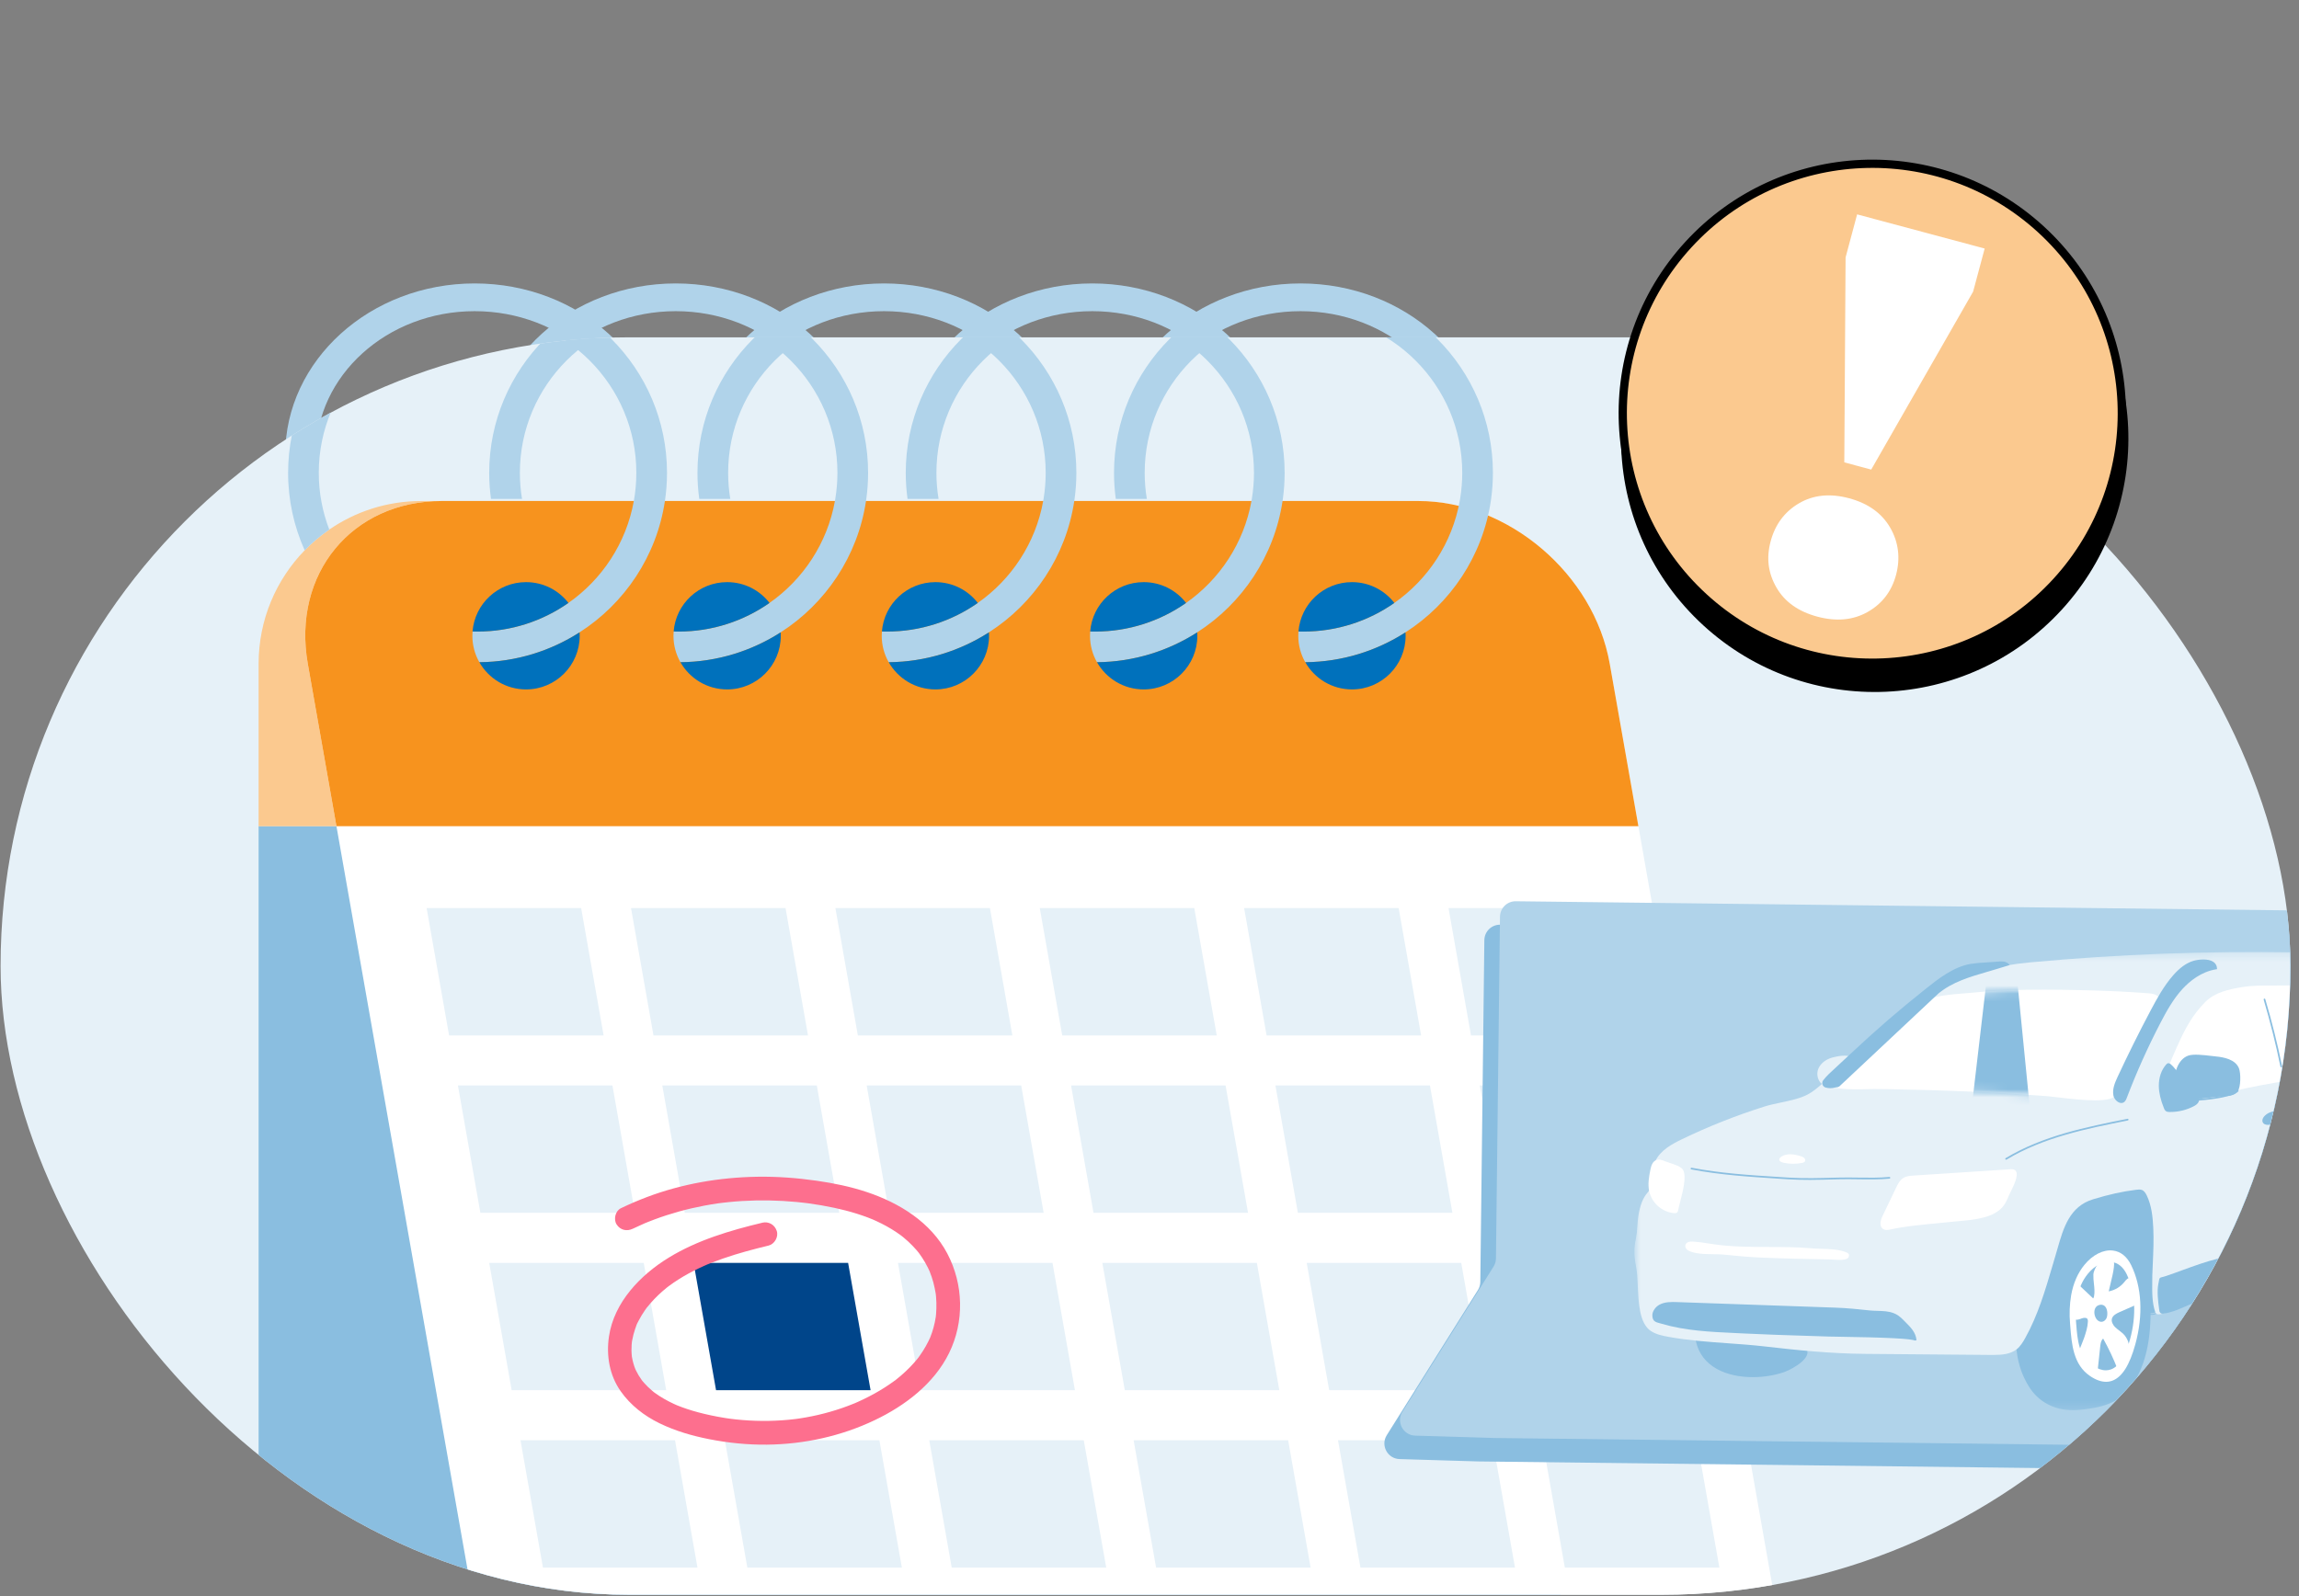
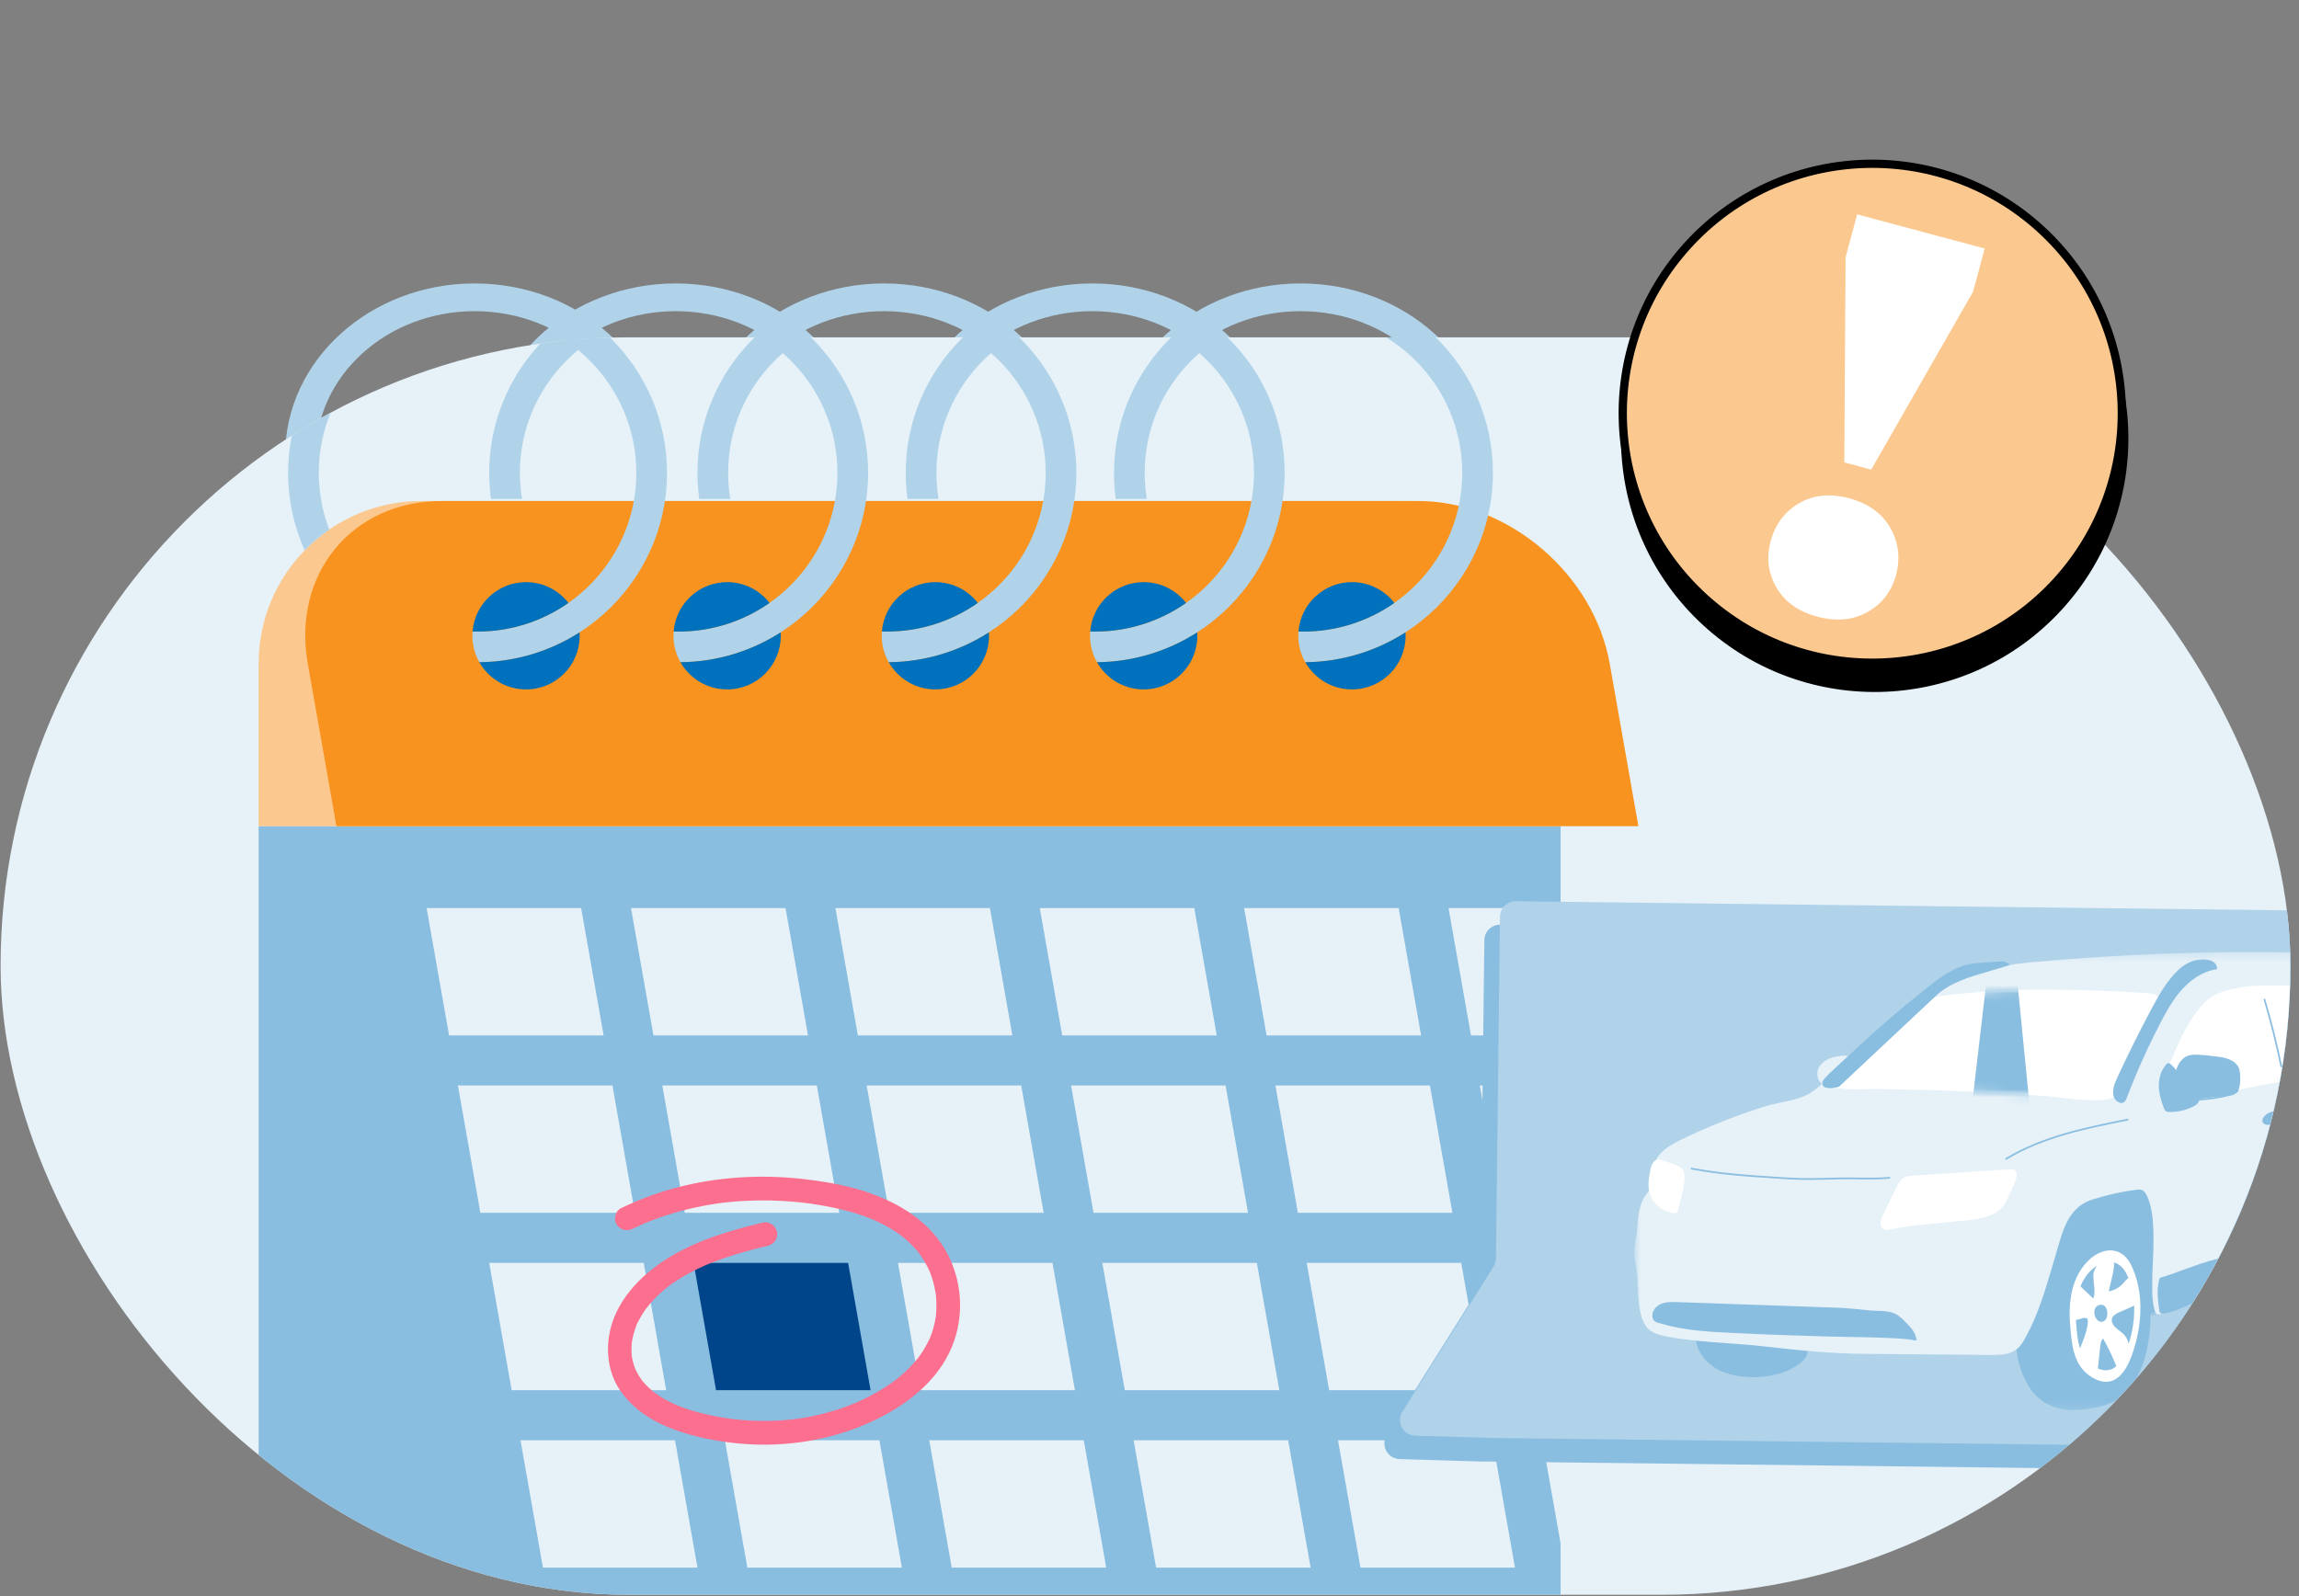
<svg xmlns="http://www.w3.org/2000/svg" width="288" height="200" viewBox="0 0 288 200" fill="none">
  <rect x="0" y="0" width="288" height="200" fill="#808080" stroke="none" />
  <path d="M83.195 56.988C83.195 58.074 83.105 59.139 82.933 60.182C81.9 66.426 77.883 71.798 72.241 75.07C68.609 77.18 64.305 78.418 59.687 78.456C59.129 77.573 58.812 76.548 58.812 75.458C58.812 75.295 58.819 75.131 58.835 74.972C59.043 74.98 59.251 74.982 59.461 74.982C63.693 74.982 67.619 73.779 70.847 71.734C75.067 69.062 78.091 64.943 79.038 60.182C79.244 59.146 79.352 58.078 79.352 56.988C79.352 47.066 70.428 38.992 59.461 38.992C48.494 38.992 39.572 47.066 39.572 56.988C39.572 59.254 40.038 61.422 40.888 63.42C39.776 64.111 38.745 64.898 37.807 65.771C36.473 63.088 35.73 60.115 35.73 56.988C35.73 45.15 46.376 35.516 59.461 35.516C72.546 35.516 83.195 45.15 83.195 56.988Z" fill="#B0D3EA" />
  <path d="M70.846 71.735C67.618 73.78 63.691 74.982 59.46 74.982C59.25 74.982 59.042 74.98 58.834 74.972C59.108 71.839 62.003 69.377 65.534 69.377C67.697 69.377 69.621 70.299 70.846 71.735Z" fill="#B0D3EA" />
  <path d="M72.256 75.458C72.256 78.816 69.248 81.54 65.534 81.54C63.027 81.54 60.839 80.297 59.687 78.456C64.305 78.418 68.608 77.18 72.241 75.07C72.252 75.199 72.256 75.328 72.256 75.458Z" fill="#B0D3EA" />
  <path d="M108.386 56.988C108.386 57.99 108.31 58.976 108.163 59.941C108.149 60.023 108.138 60.103 108.124 60.182C107.091 66.426 103.074 71.798 97.433 75.07C93.8 77.18 89.496 78.418 84.879 78.456C84.32 77.573 84.004 76.548 84.004 75.458C84.004 75.295 84.01 75.131 84.026 74.972C84.234 74.98 84.442 74.982 84.653 74.982C88.884 74.982 92.81 73.779 96.038 71.734C100.258 69.062 103.282 64.943 104.23 60.182C104.245 60.103 104.261 60.023 104.275 59.941C104.451 58.98 104.544 57.994 104.544 56.988C104.544 47.066 95.62 38.992 84.653 38.992C73.685 38.992 64.763 47.066 64.763 56.988C64.763 57.994 64.856 58.98 65.032 59.941H61.145C60.998 58.976 60.921 57.99 60.921 56.988C60.921 45.15 71.567 35.516 84.653 35.516C97.738 35.516 108.386 45.15 108.386 56.988Z" fill="#B0D3EA" />
  <path d="M96.038 71.735C92.81 73.78 88.884 74.982 84.653 74.982C84.442 74.982 84.234 74.98 84.026 74.972C84.3 71.839 87.195 69.377 90.726 69.377C92.889 69.377 94.813 70.299 96.038 71.735Z" fill="#B0D3EA" />
  <path d="M97.449 75.458C97.449 78.816 94.44 81.54 90.727 81.54C88.22 81.54 86.032 80.297 84.879 78.456C89.497 78.418 93.801 77.18 97.433 75.07C97.444 75.199 97.449 75.328 97.449 75.458Z" fill="#B0D3EA" />
  <path d="M134.478 56.988C134.478 57.99 134.401 58.976 134.254 59.941C134.241 60.023 134.23 60.103 134.216 60.182C133.183 66.426 129.166 71.798 123.524 75.07C119.892 77.18 115.588 78.418 110.97 78.456C110.412 77.573 110.096 76.548 110.096 75.458C110.096 75.295 110.102 75.131 110.118 74.972C110.326 74.98 110.534 74.982 110.744 74.982C114.976 74.982 118.902 73.779 122.13 71.734C126.35 69.062 129.374 64.943 130.321 60.182C130.337 60.103 130.353 60.023 130.367 59.941C130.543 58.98 130.636 57.994 130.636 56.988C130.636 47.066 121.712 38.992 110.744 38.992C99.777 38.992 90.855 47.066 90.855 56.988C90.855 57.994 90.948 58.98 91.124 59.941H87.237C87.09 58.976 87.013 57.99 87.013 56.988C87.013 45.15 97.659 35.516 110.744 35.516C123.83 35.516 134.478 45.15 134.478 56.988Z" fill="#B0D3EA" />
  <path d="M122.13 71.735C118.902 73.78 114.976 74.982 110.744 74.982C110.534 74.982 110.326 74.98 110.118 74.972C110.392 71.839 113.287 69.377 116.818 69.377C118.981 69.377 120.905 70.299 122.13 71.735Z" fill="#B0D3EA" />
  <path d="M123.541 75.458C123.541 78.816 120.532 81.54 116.818 81.54C114.312 81.54 112.123 80.297 110.971 78.456C115.589 78.418 119.892 77.18 123.525 75.07C123.536 75.199 123.541 75.328 123.541 75.458Z" fill="#B0D3EA" />
  <path d="M160.57 56.988C160.57 57.99 160.493 58.976 160.346 59.941C160.333 60.023 160.321 60.103 160.308 60.182C159.275 66.426 155.258 71.798 149.616 75.07C145.984 77.18 141.68 78.418 137.062 78.456C136.504 77.573 136.187 76.548 136.187 75.458C136.187 75.295 136.194 75.131 136.21 74.972C136.418 74.98 136.626 74.982 136.836 74.982C141.068 74.982 144.994 73.779 148.222 71.734C152.442 69.062 155.466 64.943 156.413 60.182C156.429 60.103 156.445 60.023 156.458 59.941C156.635 58.98 156.727 57.994 156.727 56.988C156.727 47.066 147.803 38.992 136.836 38.992C125.869 38.992 116.947 47.066 116.947 56.988C116.947 57.994 117.04 58.98 117.216 59.941H113.328C113.181 58.976 113.104 57.99 113.104 56.988C113.104 45.15 123.751 35.516 136.836 35.516C149.921 35.516 160.57 45.15 160.57 56.988Z" fill="#B0D3EA" />
  <path d="M148.222 71.735C144.994 73.78 141.067 74.982 136.836 74.982C136.626 74.982 136.418 74.98 136.21 74.972C136.483 71.839 139.379 69.377 142.91 69.377C145.073 69.377 146.996 70.299 148.222 71.735Z" fill="#B0D3EA" />
-   <path d="M149.632 75.458C149.632 78.816 146.624 81.54 142.91 81.54C140.403 81.54 138.215 80.297 137.062 78.456C141.68 78.418 145.984 77.18 149.617 75.07C149.628 75.199 149.632 75.328 149.632 75.458Z" fill="#B0D3EA" />
+   <path d="M149.632 75.458C149.632 78.816 146.624 81.54 142.91 81.54C140.403 81.54 138.215 80.297 137.062 78.456C141.68 78.418 145.984 77.18 149.617 75.07Z" fill="#B0D3EA" />
  <path d="M186.659 56.988C186.659 57.99 186.582 58.976 186.435 59.941C186.421 60.023 186.41 60.103 186.397 60.182C185.364 66.426 181.347 71.798 175.705 75.07C172.073 77.18 167.769 78.418 163.151 78.456C162.593 77.573 162.276 76.548 162.276 75.458C162.276 75.295 162.283 75.131 162.299 74.972C162.507 74.98 162.715 74.982 162.925 74.982C167.156 74.982 171.083 73.779 174.31 71.734C178.531 69.062 181.555 64.943 182.502 60.182C182.518 60.103 182.534 60.023 182.547 59.941C182.724 58.98 182.816 57.994 182.816 56.988C182.816 47.066 173.892 38.992 162.925 38.992C151.958 38.992 143.036 47.066 143.036 56.988C143.036 57.994 143.129 58.98 143.305 59.941H139.417C139.27 58.976 139.193 57.99 139.193 56.988C139.193 45.15 149.84 35.516 162.925 35.516C176.01 35.516 186.659 45.15 186.659 56.988Z" fill="#B0D3EA" />
  <path d="M174.312 71.735C171.085 73.78 167.158 74.982 162.927 74.982C162.717 74.982 162.509 74.98 162.301 74.972C162.574 71.839 165.47 69.377 169.001 69.377C171.164 69.377 173.087 70.299 174.312 71.735Z" fill="#B0D3EA" />
  <path d="M175.723 75.458C175.723 78.816 172.715 81.54 169.001 81.54C166.494 81.54 164.306 80.297 163.153 78.456C167.771 78.418 172.075 77.18 175.707 75.07C175.719 75.199 175.723 75.328 175.723 75.458Z" fill="#B0D3EA" />
  <g clip-path="url(#clip0_3556_90879)">
    <path d="M212.881 42.267H74.118C33.224 42.267 0.073 77.54 0.073 121.051C0.073 164.562 33.224 199.835 74.118 199.835H212.881C253.775 199.835 286.926 164.562 286.926 121.051C286.926 77.54 253.775 42.267 212.881 42.267Z" fill="#E6F1F8" />
    <path d="M71.207 75.548C67.979 77.809 64.053 79.138 59.821 79.138C59.611 79.138 59.403 79.135 59.195 79.126C59.469 75.663 62.364 72.942 65.895 72.942C68.058 72.942 69.982 73.961 71.207 75.548Z" fill="white" />
    <path d="M72.618 79.663C72.618 83.375 69.609 86.386 65.895 86.386C63.389 86.386 61.201 85.011 60.048 82.977C64.666 82.934 68.969 81.567 72.602 79.234C72.613 79.376 72.618 79.519 72.618 79.663Z" fill="white" />
    <path d="M195.496 103.526H32.397V203.781H195.496V103.526Z" fill="#8ABEE0" />
    <path d="M195.496 83.17V103.527H32.397V83.17C32.397 77.644 34.596 72.63 38.167 68.957C39.105 67.992 40.136 67.121 41.248 66.358C44.53 64.099 48.504 62.779 52.787 62.779H79.399C78.451 68.041 75.427 72.594 71.207 75.548C69.982 73.961 68.058 72.942 65.895 72.942C62.364 72.942 59.469 75.663 59.195 79.126C59.18 79.303 59.173 79.484 59.173 79.664C59.173 80.869 59.489 82.001 60.048 82.978C61.2 85.012 63.388 86.387 65.895 86.387C69.609 86.387 72.618 83.376 72.618 79.664C72.618 79.52 72.613 79.377 72.602 79.235C78.243 75.618 82.26 69.68 83.293 62.779H175.105C186.366 62.779 195.496 71.909 195.496 83.17Z" fill="#FBC98F" />
    <path d="M71.207 75.548C67.979 77.809 64.053 79.138 59.821 79.138C59.611 79.138 59.403 79.135 59.195 79.126C59.469 75.663 62.364 72.942 65.895 72.942C68.058 72.942 69.982 73.961 71.207 75.548Z" fill="#7FC2EF" />
    <path d="M72.618 79.663C72.618 83.375 69.609 86.386 65.895 86.386C63.389 86.386 61.201 85.011 60.048 82.977C64.666 82.934 68.969 81.567 72.602 79.234C72.613 79.376 72.618 79.519 72.618 79.663Z" fill="#7FC2EF" />
-     <path d="M222.923 203.78H59.824L38.558 83.169C36.573 71.908 44.091 62.778 55.352 62.778H177.67C188.931 62.778 199.67 71.908 201.655 83.169L222.923 203.78Z" fill="white" />
    <path d="M205.247 103.526H42.148L38.558 83.169C36.573 71.908 44.091 62.778 55.352 62.778H177.67C188.931 62.778 199.67 71.908 201.655 83.169L205.244 103.526H205.247Z" fill="#F7931E" />
    <path d="M109.059 174.201H89.701L86.887 158.243H106.245L109.059 174.201Z" fill="#00458A" />
    <path d="M75.616 129.744H56.258L53.444 113.786H72.802L75.616 129.744Z" fill="#E6F1F8" />
    <path d="M101.22 129.744H81.862L79.048 113.785H98.406L101.22 129.744Z" fill="#E6F1F8" />
    <path d="M126.821 129.744H107.466L104.651 113.785H124.009L126.821 129.744Z" fill="#E6F1F8" />
    <path d="M152.423 129.744H133.065L130.253 113.785H149.608L152.423 129.744Z" fill="#E6F1F8" />
    <path d="M178.026 129.744H158.669L155.854 113.785H175.212L178.026 129.744Z" fill="#E6F1F8" />
    <path d="M203.631 129.744H184.273L181.459 113.785H200.817L203.631 129.744Z" fill="#E6F1F8" />
    <path d="M79.536 151.972H60.178L57.364 136.014H76.722L79.536 151.972Z" fill="#E6F1F8" />
    <path d="M105.139 151.972H85.781L82.967 136.014H102.325L105.139 151.972Z" fill="#E6F1F8" />
    <path d="M130.74 151.972H111.384L108.57 136.014H127.928L130.74 151.972Z" fill="#E6F1F8" />
    <path d="M156.344 151.972H136.986L134.174 136.014H153.529L156.344 151.972Z" fill="#E6F1F8" />
    <path d="M181.946 151.972H162.589L159.774 136.014H179.132L181.946 151.972Z" fill="#E6F1F8" />
    <path d="M207.55 151.972H188.192L185.378 136.014H204.736L207.55 151.972Z" fill="#E6F1F8" />
    <path d="M83.455 174.201H64.097L61.283 158.243H80.641L83.455 174.201Z" fill="#E6F1F8" />
    <path d="M134.659 174.201H115.303L112.489 158.243H131.847L134.659 174.201Z" fill="#E6F1F8" />
    <path d="M160.263 174.201H140.905L138.091 158.243H157.449L160.263 174.201Z" fill="#E6F1F8" />
    <path d="M185.866 174.201H166.508L163.694 158.243H183.052L185.866 174.201Z" fill="#E6F1F8" />
    <path d="M211.469 174.201H192.111L189.297 158.243H208.655L211.469 174.201Z" fill="#E6F1F8" />
    <path d="M87.374 196.429H68.016L65.202 180.471H84.56L87.374 196.429Z" fill="#E6F1F8" />
    <path d="M112.979 196.429H93.621L90.807 180.471H110.164L112.979 196.429Z" fill="#E6F1F8" />
    <path d="M138.579 196.429H119.223L116.409 180.471H135.765L138.579 196.429Z" fill="#E6F1F8" />
    <path d="M164.183 196.429H144.825L142.011 180.471H161.369L164.183 196.429Z" fill="#E6F1F8" />
    <path d="M189.785 196.429H170.427L167.613 180.471H186.971L189.785 196.429Z" fill="#E6F1F8" />
    <path d="M215.389 196.429H196.031L193.217 180.471H212.575L215.389 196.429Z" fill="#E6F1F8" />
    <path d="M95.489 153.215C91.445 154.185 87.342 155.401 83.772 157.59C80.216 159.77 76.924 163.184 76.288 167.464C75.933 169.858 76.344 172.313 77.749 174.322C78.98 176.079 80.701 177.41 82.621 178.345C84.588 179.3 86.692 179.915 88.833 180.335C91.215 180.803 93.649 181.048 96.078 181.022C100.737 180.971 105.366 179.963 109.576 177.954C113.356 176.153 117.001 173.396 118.885 169.562C120.82 165.627 120.713 160.945 118.669 157.07C116.601 153.15 112.667 150.733 108.576 149.366C106.547 148.689 104.44 148.26 102.325 147.955C99.844 147.6 97.344 147.411 94.835 147.453C90.144 147.532 85.419 148.34 81.024 150.005C79.923 150.423 78.838 150.887 77.779 151.399C77.078 151.739 76.835 152.795 77.246 153.431C77.71 154.15 78.53 154.327 79.278 153.963C79.749 153.736 80.228 153.523 80.707 153.31C80.864 153.239 80.66 153.327 80.642 153.336C80.719 153.304 80.796 153.271 80.876 153.239C80.991 153.191 81.109 153.144 81.228 153.097C81.482 152.996 81.74 152.896 81.994 152.801C83.009 152.422 84.041 152.091 85.085 151.801C86.121 151.514 87.171 151.274 88.227 151.073C88.783 150.97 89.339 150.875 89.898 150.795C90.005 150.78 90.289 150.742 90.022 150.778C90.153 150.76 90.283 150.745 90.413 150.727C90.697 150.692 90.978 150.662 91.262 150.633C93.522 150.402 95.797 150.357 98.063 150.485C98.628 150.517 99.193 150.559 99.755 150.612C100.027 150.638 100.299 150.665 100.568 150.698C100.728 150.715 100.885 150.733 101.044 150.754C101.133 150.766 101.538 150.819 101.26 150.78C102.355 150.931 103.444 151.118 104.523 151.348C105.458 151.55 106.384 151.786 107.295 152.07C107.765 152.218 108.233 152.378 108.694 152.552C108.907 152.632 109.12 152.721 109.33 152.804C109.49 152.866 109.247 152.768 109.239 152.765C109.292 152.78 109.345 152.813 109.395 152.833C109.517 152.887 109.638 152.94 109.759 152.996C110.638 153.398 111.487 153.863 112.291 154.401C112.481 154.528 112.664 154.659 112.848 154.792C112.892 154.824 113.158 155.031 113.013 154.916C112.868 154.801 113.016 154.919 113.04 154.94C113.099 154.987 113.158 155.034 113.214 155.082C113.593 155.395 113.957 155.729 114.297 156.081C114.457 156.244 114.611 156.413 114.761 156.584C114.835 156.67 114.912 156.759 114.983 156.848C115.019 156.892 115.054 156.939 115.093 156.981C115.229 157.141 114.954 156.788 115.081 156.963C115.374 157.365 115.652 157.774 115.897 158.205C116.025 158.424 116.143 158.649 116.255 158.877C116.306 158.98 116.356 159.087 116.403 159.193C116.421 159.235 116.471 159.309 116.474 159.353C116.468 159.259 116.388 159.143 116.459 159.318C116.637 159.761 116.791 160.214 116.918 160.676C117.045 161.137 117.137 161.631 117.223 162.113C117.252 162.285 117.205 162.004 117.208 161.995C117.196 162.03 117.223 162.122 117.229 162.161C117.24 162.273 117.252 162.382 117.261 162.495C117.282 162.734 117.297 162.974 117.303 163.217C117.317 163.693 117.302 164.169 117.264 164.645C117.255 164.755 117.243 164.861 117.232 164.971C117.202 165.264 117.273 164.713 117.229 165.006C117.193 165.237 117.152 165.465 117.104 165.693C117.013 166.124 116.897 166.55 116.758 166.968C116.69 167.172 116.613 167.373 116.533 167.577C116.427 167.849 116.548 167.571 116.551 167.538C116.551 167.583 116.501 167.654 116.48 167.695C116.424 167.817 116.368 167.938 116.309 168.056C116.101 168.479 115.868 168.89 115.613 169.29C115.492 169.479 115.365 169.668 115.235 169.852C115.17 169.943 115.102 170.032 115.037 170.124C114.942 170.26 115.093 170.056 115.099 170.047C115.042 170.121 114.983 170.195 114.924 170.269C114.33 171.002 113.664 171.677 112.951 172.295C112.765 172.458 112.575 172.615 112.383 172.768C112.339 172.804 112.294 172.839 112.25 172.875C112.12 172.981 112.318 172.825 112.324 172.819C112.235 172.91 112.105 172.984 112.004 173.058C111.62 173.339 111.223 173.609 110.821 173.866C109.972 174.407 109.088 174.892 108.18 175.33C107.961 175.437 107.739 175.54 107.514 175.641C107.402 175.691 107.289 175.741 107.177 175.789C107.121 175.812 107.064 175.836 107.008 175.863C107.129 175.812 107.168 175.798 107.023 175.854C106.526 176.055 106.029 176.247 105.523 176.422C104.52 176.768 103.5 177.061 102.464 177.3C101.953 177.419 101.435 177.522 100.917 177.614C100.666 177.658 100.417 177.7 100.166 177.738C100.039 177.756 99.915 177.774 99.787 177.794C100.086 177.75 99.719 177.803 99.613 177.815C97.418 178.081 95.196 178.117 92.992 177.936C92.442 177.892 91.889 177.833 91.342 177.759C91.605 177.794 91.306 177.753 91.209 177.738C91.055 177.715 90.901 177.691 90.744 177.667C90.457 177.62 90.17 177.57 89.883 177.516C88.83 177.318 87.78 177.076 86.754 176.771C86.316 176.641 85.881 176.496 85.452 176.339C85.245 176.262 85.038 176.182 84.831 176.099C84.565 175.993 85.041 176.194 84.775 176.076C84.656 176.022 84.538 175.972 84.42 175.916C83.568 175.523 82.745 175.058 81.988 174.502C81.944 174.469 81.899 174.437 81.858 174.404C81.719 174.301 81.944 174.469 81.944 174.469C81.935 174.475 81.713 174.28 81.692 174.262C81.5 174.1 81.311 173.928 81.13 173.751C80.976 173.6 80.826 173.443 80.683 173.28C80.612 173.2 80.544 173.115 80.473 173.035C80.45 173.008 80.331 172.866 80.456 173.017C80.58 173.168 80.432 172.984 80.408 172.952C80.121 172.558 79.867 172.138 79.657 171.701C79.61 171.603 79.515 171.349 79.604 171.594C79.553 171.458 79.5 171.322 79.453 171.186C79.37 170.934 79.299 170.68 79.24 170.42C79.213 170.301 79.193 170.183 79.169 170.065C79.113 169.772 79.184 170.281 79.154 169.985C79.13 169.727 79.11 169.47 79.107 169.213C79.104 168.976 79.11 168.739 79.127 168.503C79.136 168.384 79.151 168.269 79.16 168.151C79.178 167.932 79.113 168.411 79.154 168.195C79.169 168.118 79.178 168.041 79.193 167.961C79.278 167.479 79.403 167.006 79.559 166.542C79.598 166.432 79.636 166.32 79.678 166.21C79.725 166.086 79.778 165.888 79.701 166.133C79.772 165.9 79.911 165.669 80.024 165.453C80.252 165.015 80.506 164.592 80.79 164.187C80.855 164.095 80.92 164.006 80.985 163.915C81.003 163.891 81.056 163.79 81.086 163.782C81.086 163.782 80.914 163.998 81.024 163.864C81.174 163.678 81.322 163.492 81.479 163.314C82.092 162.61 82.766 161.965 83.491 161.38C83.532 161.347 83.796 161.134 83.642 161.258C83.488 161.383 83.754 161.172 83.798 161.143C83.991 161.001 84.186 160.862 84.381 160.726C84.778 160.454 85.186 160.196 85.6 159.951C86.428 159.463 87.286 159.031 88.162 158.64C88.265 158.593 88.372 158.549 88.475 158.501C88.525 158.481 88.579 158.451 88.632 158.433C88.623 158.436 88.384 158.537 88.54 158.472C88.771 158.377 89.002 158.282 89.236 158.194C89.685 158.019 90.138 157.853 90.593 157.694C91.531 157.368 92.481 157.075 93.439 156.809C94.397 156.543 95.323 156.306 96.27 156.079C97.027 155.898 97.548 154.996 97.308 154.25C97.054 153.464 96.291 153.017 95.48 153.212L95.489 153.215Z" fill="#FD6F8E" />
    <path d="M59.822 203.779L44.555 197.441L32.397 203.779H59.822Z" fill="#7FC2EF" />
    <path d="M44.557 197.441H58.706L59.823 203.779L44.557 197.441Z" fill="#003656" />
    <path d="M83.557 59.25C83.557 60.45 83.467 61.628 83.295 62.78C82.262 69.681 78.245 75.619 72.603 79.236C68.971 81.569 64.667 82.936 60.049 82.979C59.491 82.003 59.175 80.87 59.175 79.665C59.175 79.484 59.181 79.304 59.197 79.127C59.405 79.136 59.613 79.139 59.823 79.139C64.055 79.139 67.981 77.81 71.209 75.549C75.429 72.595 78.453 68.043 79.4 62.78C79.606 61.634 79.715 60.455 79.715 59.25C79.715 48.282 70.791 39.358 59.823 39.358C48.856 39.358 39.934 48.282 39.934 59.25C39.934 61.754 40.4 64.15 41.25 66.359C40.138 67.123 39.107 67.993 38.169 68.958C36.836 65.992 36.092 62.706 36.092 59.25C36.092 46.164 46.738 35.516 59.823 35.516C72.909 35.516 83.557 46.164 83.557 59.25Z" fill="#B0D3EA" />
    <path d="M71.208 75.55C67.98 77.81 64.054 79.139 59.822 79.139C59.612 79.139 59.404 79.137 59.196 79.128C59.47 75.665 62.365 72.944 65.896 72.944C68.059 72.944 69.983 73.963 71.208 75.55Z" fill="#0071BC" />
    <path d="M72.619 79.665C72.619 83.377 69.61 86.388 65.896 86.388C63.39 86.388 61.202 85.013 60.049 82.979C64.667 82.936 68.971 81.568 72.603 79.236C72.614 79.378 72.619 79.52 72.619 79.665Z" fill="#0071BC" />
    <path d="M108.749 59.25C108.749 60.357 108.672 61.447 108.525 62.514C108.511 62.604 108.5 62.692 108.486 62.78C107.453 69.681 103.437 75.619 97.795 79.236C94.162 81.569 89.859 82.936 85.241 82.979C84.683 82.003 84.366 80.87 84.366 79.665C84.366 79.484 84.373 79.304 84.389 79.127C84.597 79.136 84.805 79.139 85.015 79.139C89.246 79.139 93.172 77.81 96.4 75.549C100.62 72.595 103.645 68.043 104.592 62.78C104.608 62.692 104.623 62.604 104.637 62.514C104.813 61.451 104.906 60.362 104.906 59.25C104.906 48.282 95.982 39.358 85.015 39.358C74.047 39.358 65.126 48.282 65.126 59.25C65.126 60.362 65.219 61.451 65.395 62.514H61.507C61.36 61.447 61.283 60.357 61.283 59.25C61.283 46.164 71.93 35.516 85.015 35.516C98.1 35.516 108.749 46.164 108.749 59.25Z" fill="#B0D3EA" />
    <path d="M96.4 75.55C93.172 77.81 89.246 79.139 85.015 79.139C84.805 79.139 84.597 79.137 84.389 79.128C84.662 75.665 87.558 72.944 91.088 72.944C93.252 72.944 95.175 73.963 96.4 75.55Z" fill="#0071BC" />
    <path d="M97.811 79.665C97.811 83.377 94.803 86.388 91.089 86.388C88.582 86.388 86.394 85.013 85.241 82.979C89.859 82.936 94.163 81.568 97.795 79.236C97.807 79.378 97.811 79.52 97.811 79.665Z" fill="#0071BC" />
    <path d="M134.839 59.25C134.839 60.357 134.762 61.447 134.615 62.514C134.601 62.604 134.59 62.692 134.576 62.78C133.543 69.681 129.527 75.619 123.885 79.236C120.252 81.569 115.949 82.936 111.331 82.979C110.772 82.002 110.456 80.87 110.456 79.665C110.456 79.484 110.463 79.304 110.479 79.127C110.686 79.136 110.894 79.139 111.105 79.139C115.336 79.139 119.262 77.809 122.49 75.549C126.71 72.595 129.735 68.043 130.682 62.78C130.698 62.692 130.713 62.604 130.727 62.514C130.903 61.451 130.996 60.362 130.996 59.25C130.996 48.282 122.072 39.358 111.105 39.358C100.137 39.358 91.216 48.282 91.216 59.25C91.216 60.362 91.308 61.451 91.485 62.514H87.597C87.45 61.447 87.373 60.357 87.373 59.25C87.373 46.164 98.019 35.516 111.105 35.516C124.19 35.516 134.839 46.164 134.839 59.25Z" fill="#B0D3EA" />
    <path d="M122.491 75.55C119.263 77.81 115.337 79.139 111.106 79.139C110.895 79.139 110.687 79.137 110.479 79.128C110.753 75.665 113.649 72.944 117.179 72.944C119.342 72.944 121.266 73.963 122.491 75.55Z" fill="#0071BC" />
    <path d="M123.901 79.665C123.901 83.377 120.892 86.388 117.179 86.388C114.672 86.388 112.484 85.013 111.331 82.979C115.949 82.936 120.253 81.568 123.885 79.236C123.896 79.378 123.901 79.52 123.901 79.665Z" fill="#0071BC" />
    <path d="M160.93 59.25C160.93 60.357 160.853 61.447 160.707 62.514C160.693 62.604 160.682 62.692 160.668 62.78C159.635 69.681 155.618 75.619 149.977 79.236C146.344 81.569 142.04 82.936 137.422 82.979C136.864 82.002 136.548 80.87 136.548 79.665C136.548 79.484 136.554 79.304 136.57 79.127C136.778 79.136 136.986 79.139 137.196 79.139C141.428 79.139 145.354 77.809 148.582 75.549C152.802 72.595 155.826 68.043 156.773 62.78C156.789 62.692 156.805 62.604 156.819 62.514C156.995 61.451 157.088 60.362 157.088 59.25C157.088 48.282 148.164 39.358 137.196 39.358C126.229 39.358 117.307 48.282 117.307 59.25C117.307 60.362 117.4 61.451 117.576 62.514H113.689C113.542 61.447 113.465 60.357 113.465 59.25C113.465 46.164 124.111 35.516 137.196 35.516C150.282 35.516 160.93 46.164 160.93 59.25Z" fill="#B0D3EA" />
    <path d="M148.582 75.55C145.354 77.81 141.428 79.139 137.196 79.139C136.986 79.139 136.778 79.137 136.57 79.128C136.844 75.665 139.739 72.944 143.27 72.944C145.433 72.944 147.357 73.963 148.582 75.55Z" fill="#0071BC" />
    <path d="M149.993 79.665C149.993 83.377 146.984 86.388 143.27 86.388C140.764 86.388 138.576 85.013 137.423 82.979C142.041 82.936 146.345 81.568 149.977 79.236C149.988 79.378 149.993 79.52 149.993 79.665Z" fill="#0071BC" />
    <path d="M187.02 59.25C187.02 60.357 186.943 61.447 186.796 62.514C186.783 62.604 186.772 62.692 186.758 62.78C185.725 69.681 181.708 75.619 176.066 79.236C172.434 81.569 168.13 82.936 163.512 82.979C162.954 82.002 162.638 80.87 162.638 79.665C162.638 79.484 162.644 79.304 162.66 79.127C162.868 79.136 163.076 79.139 163.286 79.139C167.518 79.139 171.444 77.809 174.672 75.549C178.892 72.595 181.916 68.043 182.863 62.78C182.879 62.692 182.895 62.604 182.909 62.514C183.085 61.451 183.178 60.362 183.178 59.25C183.178 48.282 174.254 39.358 163.286 39.358C152.319 39.358 143.397 48.282 143.397 59.25C143.397 60.362 143.49 61.451 143.666 62.514H139.778C139.632 61.447 139.555 60.357 139.555 59.25C139.555 46.164 150.201 35.516 163.286 35.516C176.372 35.516 187.02 46.164 187.02 59.25Z" fill="#B0D3EA" />
    <path d="M174.674 75.55C171.446 77.81 167.52 79.139 163.288 79.139C163.078 79.139 162.87 79.137 162.662 79.128C162.936 75.665 165.831 72.944 169.362 72.944C171.525 72.944 173.449 73.963 174.674 75.55Z" fill="#0071BC" />
    <path d="M176.085 79.665C176.085 83.377 173.076 86.388 169.362 86.388C166.855 86.388 164.667 85.013 163.515 82.979C168.133 82.936 172.436 81.568 176.069 79.236C176.08 79.378 176.085 79.52 176.085 79.665Z" fill="#0071BC" />
    <path d="M185.176 183.125L292.573 184.392C293.655 184.405 294.542 183.539 294.555 182.457L295.302 119.095C295.315 118.013 294.448 117.126 293.367 117.113L187.929 115.869C186.847 115.856 185.96 116.723 185.947 117.805L185.442 160.631C185.438 160.991 185.334 161.344 185.142 161.649L173.726 179.831C172.921 181.113 173.812 182.785 175.326 182.831L185.176 183.125Z" fill="#8ABEE0" />
    <path d="M187.135 180.188L294.532 181.455C295.614 181.468 296.501 180.601 296.514 179.519L297.261 116.157C297.274 115.075 296.407 114.188 295.326 114.176L189.888 112.932C188.806 112.919 187.919 113.785 187.906 114.867L187.401 157.693C187.397 158.054 187.293 158.406 187.101 158.712L175.685 176.894C174.879 178.176 175.771 179.848 177.285 179.893L187.135 180.188Z" fill="#B0D3EA" />
    <mask id="mask0_3556_90879" style="mask-type:alpha" maskUnits="userSpaceOnUse" x="175" y="112" width="123" height="70">
      <path d="M187.135 180.188L294.532 181.455C295.614 181.468 296.501 180.601 296.514 179.519L297.261 116.157C297.274 115.075 296.407 114.188 295.326 114.176L189.888 112.932C188.806 112.919 187.919 113.785 187.906 114.867L187.401 157.693C187.397 158.054 187.293 158.406 187.101 158.712L175.685 176.894C174.879 178.176 175.771 179.848 177.285 179.893L187.135 180.188Z" fill="#B0D3EA" />
    </mask>
    <g mask="url(#mask0_3556_90879)">
      <mask id="mask1_3556_90879" style="mask-type:luminance" maskUnits="userSpaceOnUse" x="204" y="119" width="95" height="58">
        <path d="M204.661 119.455L298.796 119.252L298.92 176.626L204.785 176.83L204.661 119.455Z" fill="white" />
      </mask>
      <g mask="url(#mask1_3556_90879)">
        <path d="M268.421 164.372C268.873 164.566 269.37 164.731 269.847 164.613C270.393 164.479 270.94 163.401 270.984 162.864C271.33 158.676 271.454 154.473 271.355 150.272C271.341 149.707 271.319 149.122 271.075 148.613C270.569 147.568 269.25 147.155 268.096 147.279C266.942 147.403 265.88 147.934 264.788 148.313C263.064 148.908 261.233 149.125 259.485 149.642C258.177 150.028 256.853 150.635 256.074 151.755C255.5 152.583 255.282 153.611 255.224 154.618C255.111 156.614 255.673 158.779 257.233 160.028C257.828 160.504 258.532 160.82 259.233 161.118C262.227 162.398 265.443 163.092 268.421 164.372ZM268.379 164.464C266.884 163.823 265.298 163.317 263.763 162.83C262.246 162.349 260.677 161.85 259.184 161.215C258.462 160.908 257.764 160.592 257.159 160.11C255.745 158.977 254.978 156.921 255.11 154.61C255.18 153.388 255.464 152.433 255.979 151.693C256.643 150.736 257.778 150.034 259.446 149.539C260.222 149.309 261.027 149.135 261.805 148.968C262.781 148.758 263.79 148.541 264.745 148.212C265.044 148.108 265.345 147.992 265.638 147.879C266.42 147.576 267.23 147.262 268.081 147.171C269.222 147.05 270.618 147.434 271.166 148.566C271.431 149.117 271.444 149.754 271.458 150.269C271.557 154.476 271.434 158.686 271.089 162.88C271.045 163.419 270.5 164.566 269.872 164.722C269.757 164.75 269.638 164.764 269.519 164.764C269.121 164.76 268.726 164.617 268.38 164.468L268.379 164.464ZM268.105 147.382C267.278 147.47 266.486 147.779 265.716 148.076C265.421 148.19 265.118 148.308 264.816 148.412C263.848 148.746 262.834 148.968 261.851 149.176C261.077 149.342 260.277 149.514 259.508 149.742C257.888 150.221 256.791 150.898 256.155 151.813C255.663 152.521 255.391 153.441 255.324 154.622C255.196 156.866 255.932 158.855 257.293 159.944C257.875 160.409 258.559 160.718 259.268 161.02C260.752 161.65 262.315 162.148 263.828 162.628C265.366 163.117 266.956 163.623 268.463 164.273C268.881 164.456 269.37 164.621 269.821 164.509C270.296 164.392 270.83 163.379 270.878 162.858C271.223 158.674 271.347 154.474 271.249 150.277C271.237 149.783 271.223 149.168 270.978 148.662C270.533 147.743 269.465 147.363 268.486 147.365C268.359 147.366 268.232 147.373 268.105 147.387L268.105 147.382ZM300.93 149.966C299.835 149.529 298.692 149.051 297.953 148.133C297.057 147.022 296.936 145.469 297.071 144.053C297.146 143.272 297.296 142.478 297.709 141.808C298.351 140.76 299.581 140.163 300.807 140.048C302.033 139.934 303.262 140.248 304.412 140.69C305.234 141.006 306.103 141.461 306.424 142.282C306.622 142.787 306.578 143.349 306.531 143.888C306.437 144.953 306.343 146.016 306.251 147.08C306.2 147.65 306.147 148.231 305.927 148.759C305.639 149.448 305.455 151.058 304.595 151.305C303.735 151.551 301.736 150.289 300.93 149.966ZM301.73 150.468C301.392 150.297 301.099 150.147 300.89 150.064C299.891 149.665 298.647 149.167 297.87 148.205C297.094 147.243 296.791 145.845 296.966 144.047C297.032 143.368 297.165 142.494 297.617 141.758C298.236 140.752 299.424 140.075 300.796 139.948C301.876 139.848 303.036 140.054 304.449 140.596C305.23 140.896 306.172 141.354 306.522 142.246C306.733 142.785 306.681 143.378 306.635 143.901L306.354 147.093C306.305 147.664 306.253 148.254 306.024 148.802C305.942 149.018 305.872 149.239 305.815 149.462C305.594 150.242 305.319 151.21 304.623 151.409C304.536 151.433 304.446 151.444 304.355 151.443C303.66 151.447 302.601 150.91 301.73 150.468ZM300.815 140.159C299.509 140.28 298.382 140.92 297.798 141.869C297.368 142.568 297.239 143.411 297.176 144.068C297.007 145.808 297.296 147.156 298.036 148.072C298.775 148.988 299.942 149.457 300.969 149.867C301.186 149.954 301.483 150.105 301.826 150.279C302.735 150.737 303.981 151.372 304.565 151.207C305.149 151.042 305.404 150.135 305.61 149.406C305.67 149.174 305.743 148.946 305.827 148.722C306.044 148.204 306.094 147.63 306.143 147.076L306.423 143.884C306.467 143.384 306.517 142.817 306.328 142.321C306.009 141.504 305.117 141.073 304.376 140.788C303.213 140.342 302.227 140.128 301.32 140.13C301.146 140.136 300.98 140.143 300.814 140.159L300.815 140.159Z" fill="#8ABEE0" />
        <path d="M212.465 168.118C212.803 169.612 213.683 170.762 215.077 171.537C216.402 172.274 218.021 172.566 219.599 172.562C220.919 172.565 222.23 172.355 223.483 171.94C223.849 171.804 224.204 171.638 224.543 171.445C225.221 171.066 226.366 170.311 226.423 169.51C226.447 169.184 226.29 168.889 225.956 168.636C225.512 168.298 224.756 168.318 224.089 168.335C223.836 168.347 223.583 168.344 223.33 168.329C222.444 168.238 221.546 168.107 220.678 167.978L220.079 167.888C217.795 167.55 215.434 167.202 213.09 167.381C212.868 167.398 212.597 167.447 212.485 167.673C212.426 167.815 212.419 167.972 212.465 168.118ZM254.984 156.088C255.488 155.022 256.007 153.921 256.827 153.117C257.943 152.023 259.926 152.256 261.515 152.445C261.752 152.472 261.975 152.499 262.192 152.52C262.996 152.599 263.928 152.737 264.749 153.158C265.339 153.461 265.898 153.92 266.458 154.563C268.433 156.831 269.426 160.174 269.41 164.498C269.394 168.451 268.597 171.476 266.967 173.75C265.389 175.956 262.975 176.396 260.638 176.657C260.333 176.692 260.025 176.709 259.718 176.71C257.316 176.715 255.302 175.634 254.115 173.663C252.546 171.071 252.495 168.667 252.433 165.884C252.363 162.758 253.037 159.784 254.383 157.294C254.595 156.912 254.784 156.512 254.984 156.088ZM292.94 156.177C293.061 155.845 293.164 155.507 293.25 155.165C293.609 153.653 294.098 152.155 294.573 150.705C294.675 150.39 294.778 150.075 294.88 149.76C294.95 149.543 295.015 149.31 295.083 149.061C295.33 148.169 295.608 147.157 296.261 146.551C297.352 145.537 299.56 145.84 300.213 145.956C301.475 146.182 302.621 147.055 303.621 148.55C305.774 151.776 304.991 157.214 303.539 161.227C303.265 161.989 302.972 162.722 302.451 163.306C301.513 164.358 300.33 164.566 299.11 164.569C298.716 164.57 298.319 164.549 297.926 164.529C297.562 164.51 297.19 164.49 296.822 164.488C296.57 164.502 296.318 164.471 296.077 164.398C295.901 164.325 295.735 164.227 295.588 164.106C293.456 162.497 292.638 160.885 292.56 158.161C292.54 157.447 292.707 156.895 292.912 156.299L292.941 156.177L292.94 156.177Z" fill="#8ABEE0" />
        <path d="M204.99 158.947C205.094 159.489 205.127 160.256 205.162 161.069C205.251 163.201 205.365 165.856 206.829 166.795C207.474 167.209 208.225 167.37 209 167.511C211.452 167.96 213.966 168.14 216.396 168.314C217.93 168.424 219.516 168.537 221.07 168.716C225.06 169.179 229.347 169.612 233.614 169.647L249.438 169.782L249.722 169.782C250.825 169.779 251.863 169.685 252.65 169.057C253.109 168.688 253.425 168.162 253.706 167.658C255.287 164.826 256.212 161.677 257.107 158.641C257.233 158.211 257.36 157.782 257.487 157.353C257.573 157.063 257.657 156.77 257.741 156.478C258.488 153.868 259.261 151.169 262.21 150.275C264.272 149.65 265.832 149.306 267.594 149.086C267.838 149.055 268.116 149.02 268.348 149.12C268.624 149.24 268.804 149.542 268.926 149.792C269.533 151.04 269.678 152.484 269.745 153.857C269.818 155.365 269.751 156.885 269.684 158.353C269.663 158.854 269.64 159.354 269.622 159.857C269.623 160.109 269.624 160.361 269.617 160.617C269.601 161.924 269.585 163.273 270.011 164.47C270.027 164.512 270.052 164.55 270.084 164.582C270.115 164.614 270.154 164.638 270.196 164.654C270.656 164.848 271.869 164.311 273.178 163.697C273.536 163.529 273.845 163.384 273.965 163.349C275.811 162.829 277.763 162.306 280.108 161.704C281.578 161.327 283.048 160.915 284.476 160.518C287.02 159.807 289.65 159.072 292.31 158.522C293.229 158.332 294.034 158.126 294.592 157.524C295.02 157.064 295.214 156.445 295.384 155.899C295.895 154.268 296.476 152.789 297.091 151.224C297.477 150.24 297.877 149.223 298.254 148.175C298.428 147.687 298.563 147.163 298.694 146.657C299.106 145.062 299.495 143.555 301.067 142.808C301.78 142.47 302.983 142.269 303.81 142.565C303.986 142.62 304.149 142.71 304.289 142.829C304.429 142.949 304.543 143.096 304.624 143.261C305.81 145.78 305.486 148.848 305.009 150.983L304.949 151.249L305.173 151.093C305.93 150.567 306.788 149.97 307.292 149.101C307.828 148.18 307.895 147.05 307.915 146.065C307.982 142.798 307.659 139.535 306.952 136.344C306.759 135.476 306.524 134.566 305.967 133.829C305.724 133.525 305.455 133.243 305.164 132.985C305.071 132.893 304.979 132.809 304.887 132.719C303.548 131.415 302.604 129.749 301.689 128.139C301.038 126.989 300.363 125.801 299.547 124.741C298.683 123.619 297.648 122.624 296.648 121.66C296.069 121.104 295.413 120.468 294.613 120.129C293.9 119.822 293.126 119.758 292.377 119.696C291.937 119.659 291.493 119.618 291.047 119.575C289.881 119.465 288.675 119.351 287.513 119.331C276.449 119.146 265.383 119.565 254.364 120.586C250.084 120.984 246.565 121.899 242.954 123.553C239.415 125.175 236.196 128.331 233.845 130.635C233.203 131.259 232.554 131.872 231.918 132.459C231.307 132.099 230.087 132.367 229.54 132.515C228.689 132.747 228.026 133.289 227.768 133.965C227.536 134.576 227.688 135.4 228.232 135.826C227.644 136.356 227.039 136.84 226.407 137.168C225.467 137.651 224.261 137.908 223.093 138.154C222.358 138.31 221.663 138.457 221.028 138.657C217.495 139.772 214.045 141.14 210.707 142.748C209.431 143.363 208.017 144.133 207.379 145.465C207.078 146.094 207.078 146.697 207.079 147.28C207.091 147.649 207.068 148.019 207.011 148.384C206.936 148.789 206.69 149.086 206.429 149.396C206.271 149.577 206.127 149.771 206.001 149.976C205.543 150.768 205.324 151.757 205.225 152.446C205.167 152.847 205.14 153.252 205.114 153.641C205.091 154.197 205.025 154.751 204.918 155.297C204.632 156.572 204.722 157.562 204.99 158.947L204.99 158.947Z" fill="#E6F1F8" />
        <path d="M235.825 152.377C235.458 153.144 235.492 153.757 235.92 154.014C236.053 154.091 236.205 154.129 236.359 154.124C236.526 154.119 236.692 154.096 236.853 154.054C238.684 153.655 240.582 153.478 242.416 153.307C243.125 153.241 243.86 153.173 244.58 153.092C244.848 153.063 245.132 153.036 245.44 153.009C247.384 152.833 249.805 152.614 250.973 151.112C251.179 150.834 251.35 150.531 251.483 150.211C251.539 150.084 251.592 149.954 251.645 149.826C251.683 149.734 251.76 149.579 251.848 149.4C252.241 148.612 252.899 147.294 252.537 146.749C252.417 146.565 252.207 146.489 251.912 146.507L239.709 147.304C239.304 147.329 238.845 147.36 238.461 147.59C237.98 147.878 237.727 148.414 237.519 148.845L235.825 152.377ZM206.748 146.564C206.846 146.082 207.006 145.562 207.459 145.374C207.832 145.217 208.235 145.361 208.614 145.522C208.749 145.579 208.939 145.642 209.158 145.714C209.803 145.922 210.593 146.181 210.833 146.586C211.302 147.386 210.823 149.253 210.474 150.607C210.366 151.025 210.273 151.387 210.231 151.633C210.221 151.741 210.177 151.843 210.105 151.924C210.024 151.991 209.921 152.024 209.816 152.017L209.724 152.017C208.988 151.944 208.294 151.646 207.735 151.162C207.177 150.678 206.782 150.033 206.606 149.316C206.402 148.413 206.564 147.462 206.748 146.563L206.748 146.564ZM306.129 133.63C306.912 133.73 307.935 136.441 307.944 136.468C308.377 137.833 308.484 139.282 308.258 140.696C308.185 141.144 307.944 141.276 307.806 141.315C307.756 141.329 307.704 141.336 307.652 141.336C307.409 141.336 307.137 141.195 306.922 140.949C306.61 140.589 306.382 140.058 306.222 139.324C306.113 138.738 306.05 138.143 306.035 137.547C306.027 137.388 306.018 137.229 306.008 137.071C305.97 136.749 305.908 136.429 305.822 136.116C305.626 135.305 305.403 134.387 305.741 133.849C305.867 133.642 306.02 133.616 306.129 133.63L306.129 133.63Z" fill="white" />
-         <path d="M211.464 156.681C212.252 157.127 213.522 157.145 214.643 157.159C215.103 157.165 215.545 157.17 215.906 157.206C217.391 157.355 218.927 157.508 220.475 157.575C223.385 157.703 226.333 157.76 229.182 157.813C229.301 157.813 229.453 157.825 229.621 157.836C229.887 157.853 230.182 157.873 230.462 157.872C230.816 157.871 231.146 157.838 231.361 157.73C231.426 157.697 231.483 157.65 231.527 157.593C231.572 157.536 231.603 157.47 231.62 157.399C231.633 157.346 231.634 157.292 231.624 157.239C231.613 157.186 231.59 157.136 231.557 157.094C231.494 157.023 231.414 156.969 231.325 156.938C230.396 156.544 229.25 156.51 228.141 156.478C227.703 156.465 227.289 156.453 226.901 156.419C225.115 156.262 223.295 156.256 221.534 156.253C219.317 156.247 217.023 156.241 214.787 155.927C214.528 155.891 214.269 155.85 214.01 155.811C213.361 155.697 212.707 155.617 212.05 155.573C211.562 155.546 211.241 155.69 211.143 155.972C211.045 156.255 211.234 156.55 211.464 156.681ZM225.789 145.709C225.025 145.87 224.236 145.869 223.472 145.707C223.329 145.676 222.895 145.582 222.893 145.299C222.892 145.001 223.39 144.772 223.707 144.697C224.483 144.511 225.394 144.803 225.749 144.935C225.889 144.988 226.075 145.107 226.133 145.275C226.148 145.315 226.154 145.359 226.15 145.402C226.146 145.445 226.133 145.487 226.111 145.524C226.072 145.574 226.024 145.616 225.968 145.648C225.913 145.679 225.852 145.7 225.789 145.707L225.789 145.709Z" fill="white" />
        <path d="M229.384 135.957C229.603 136.417 231.145 136.576 234.382 136.469C234.552 136.463 234.669 136.459 234.731 136.459C235.926 136.456 237.139 136.489 238.312 136.516L239.507 136.544C242.603 136.61 245.966 136.73 249.786 136.91C251.172 136.975 252.58 137.078 253.942 137.177C254.776 137.237 255.61 137.298 256.443 137.355C256.681 137.37 257.106 137.422 257.646 137.487C259.338 137.692 261.097 137.881 262.481 137.878C263.865 137.875 264.83 137.689 265.054 137.153C265.986 134.88 266.991 132.735 268.126 130.59C268.336 130.194 268.545 129.798 268.754 129.401C269.171 128.608 269.588 127.816 270.013 127.028C270.386 126.335 270.731 125.555 270.446 125.035C270.268 124.707 269.88 124.523 269.26 124.474C266.608 124.263 263.729 124.129 260.459 124.064C257.633 124.008 254.612 123.972 251.66 124.083C250.005 124.146 248.493 124.247 247.049 124.394C246.836 124.414 246.555 124.436 246.231 124.461C244.633 124.583 241.96 124.787 241.084 125.49C238.855 127.276 236.665 129.17 234.574 131.112C234.326 131.344 234.08 131.584 233.833 131.825C233.163 132.478 232.471 133.153 231.702 133.676L231.511 133.806C230.653 134.388 230.263 134.652 229.492 135.536C229.324 135.723 229.341 135.868 229.384 135.958L229.384 135.957ZM261.119 158.493C262.152 157.231 263.483 156.557 264.681 156.699C265.655 156.813 266.449 157.446 266.978 158.533C268.314 161.275 268.499 164.796 267.496 168.45C266.778 171.067 265.835 172.557 264.612 173.009C264.363 173.1 264.099 173.147 263.834 173.147C263.209 173.149 262.533 172.904 261.815 172.416C259.724 170.996 259.523 168.432 259.346 166.17L259.321 165.849C259.214 164.663 259.26 163.469 259.458 162.295C259.729 160.79 260.287 159.51 261.119 158.493ZM301.28 149.271C302.34 149.085 302.694 149.82 303.03 150.539C303.073 150.631 303.118 150.723 303.163 150.814C304.372 153.236 304.074 155.685 303.625 157.761L303.604 157.852C303.341 159.068 302.852 161.331 301.627 161.902C301.445 161.988 301.245 162.032 301.043 162.032C300.722 162.024 300.409 161.937 300.13 161.778C299.837 161.621 299.636 161.354 299.463 161.087C299.113 160.546 298.825 159.967 298.605 159.361C297.664 156.802 297.801 153.831 298.956 151.606C299.696 150.201 300.476 149.415 301.281 149.271L301.28 149.271L301.28 149.271Z" fill="white" />
        <mask id="mask2_3556_90879" style="mask-type:luminance" maskUnits="userSpaceOnUse" x="229" y="124" width="76" height="50">
          <path d="M229.385 135.957C229.604 136.417 231.146 136.576 234.383 136.469C234.553 136.463 234.67 136.459 234.732 136.459C235.927 136.456 237.14 136.489 238.313 136.516L239.508 136.544C242.604 136.61 245.967 136.73 249.787 136.91C251.173 136.975 252.581 137.078 253.943 137.177C254.777 137.237 255.611 137.298 256.444 137.355C256.682 137.37 257.107 137.422 257.647 137.487C259.339 137.692 261.098 137.881 262.482 137.878C263.866 137.875 264.831 137.689 265.055 137.153C265.987 134.88 266.992 132.735 268.127 130.59C268.337 130.194 268.546 129.798 268.755 129.401C269.171 128.608 269.589 127.816 270.014 127.028C270.387 126.335 270.732 125.555 270.447 125.035C270.269 124.707 269.881 124.523 269.261 124.474C266.609 124.263 263.73 124.129 260.46 124.064C257.634 124.008 254.613 123.972 251.661 124.083C250.006 124.146 248.494 124.247 247.05 124.394C246.837 124.414 246.556 124.436 246.232 124.461C244.634 124.583 241.961 124.787 241.085 125.49C238.856 127.277 236.666 129.17 234.575 131.112C234.327 131.344 234.081 131.584 233.834 131.825C233.164 132.478 232.472 133.153 231.703 133.676L231.512 133.806C230.654 134.388 230.264 134.652 229.493 135.536C229.325 135.723 229.342 135.868 229.385 135.958L229.385 135.957ZM261.12 158.493C262.153 157.231 263.484 156.557 264.682 156.699C265.656 156.813 266.45 157.446 266.979 158.533C268.315 161.275 268.5 164.796 267.497 168.45C266.779 171.067 265.836 172.557 264.613 173.009C264.364 173.1 264.1 173.147 263.835 173.147C263.21 173.149 262.534 172.904 261.816 172.416C259.725 170.996 259.524 168.432 259.347 166.17L259.322 165.849C259.215 164.663 259.261 163.469 259.459 162.295C259.73 160.79 260.288 159.51 261.12 158.493ZM301.281 149.271C302.341 149.085 302.695 149.82 303.031 150.539C303.074 150.631 303.119 150.723 303.164 150.814C304.373 153.236 304.075 155.685 303.626 157.761L303.605 157.852C303.342 159.068 302.853 161.331 301.628 161.902C301.446 161.988 301.246 162.032 301.044 162.032C300.723 162.024 300.41 161.937 300.131 161.778C299.838 161.621 299.637 161.354 299.464 161.088C299.114 160.546 298.826 159.967 298.606 159.361C297.665 156.802 297.802 153.831 298.957 151.606C299.697 150.201 300.477 149.415 301.282 149.271L301.281 149.271L301.281 149.271Z" fill="white" />
        </mask>
        <g mask="url(#mask2_3556_90879)">
          <path d="M252.5 120.8L254.414 140.178L246.941 139.25L248.988 121.76L252.5 120.8Z" fill="#8ABEE0" />
        </g>
        <path d="M260.072 165.681L260.094 165.944C260.239 167.811 260.405 169.927 262.133 171.102C262.729 171.506 263.289 171.709 263.807 171.708C264.026 171.707 264.244 171.668 264.45 171.592C265.461 171.222 266.242 169.987 266.833 167.826C267.66 164.815 267.507 161.911 266.405 159.645C265.967 158.746 265.308 158.222 264.499 158.128C263.508 158.012 262.405 158.568 261.55 159.612C260.863 160.452 260.402 161.507 260.177 162.741C260.016 163.712 259.98 164.7 260.072 165.681ZM301.231 150.264C302.135 150.1 302.435 150.731 302.724 151.34C302.76 151.416 302.797 151.494 302.835 151.57C303.851 153.612 303.605 155.676 303.225 157.426L303.208 157.506C302.986 158.532 302.57 160.442 301.535 160.923C301.379 160.996 301.209 161.033 301.037 161.034C300.764 161.027 300.498 160.953 300.261 160.818C300.012 160.685 299.841 160.458 299.694 160.231C299.399 159.775 299.156 159.287 298.97 158.776C298.177 156.619 298.292 154.113 299.269 152.238C299.892 151.049 300.552 150.387 301.231 150.264L301.231 150.264Z" fill="#8ABEE0" />
        <path d="M259.795 165.255L259.807 165.312L259.86 165.332C260.136 165.441 260.434 165.33 260.687 165.238L260.808 165.194C261.073 165.102 261.392 165.095 261.508 165.291C261.553 165.393 261.569 165.505 261.555 165.615C261.525 166.3 261.305 166.969 261.093 167.615C261.024 167.823 260.936 168.033 260.844 168.259C260.558 168.945 260.262 169.657 260.548 170.339C260.835 171.021 261.66 171.584 262.319 172.029L262.568 172.198L262.715 172.299L263.103 168.684C263.143 168.316 263.218 167.922 263.469 167.734C264.159 168.97 264.763 170.252 265.276 171.572L265.322 171.688L265.429 171.626C266.144 171.208 266.636 170.407 266.74 169.483C266.845 168.558 266.552 167.668 265.944 167.1C265.793 166.963 265.635 166.834 265.47 166.714C265.284 166.58 265.107 166.433 264.942 166.274C264.685 166.01 264.452 165.59 264.572 165.203C264.692 164.815 265.144 164.578 265.553 164.398L267.177 163.685C267.352 163.609 267.616 163.493 267.728 163.255C267.82 163.071 267.789 162.862 267.754 162.665C267.631 161.974 267.465 161.291 267.258 160.621C267.22 160.497 267.149 160.267 266.95 160.178C266.601 160.021 266.3 160.415 266.171 160.584C265.676 161.227 264.961 161.666 264.164 161.817C264.204 161.595 264.286 161.265 264.378 160.897C264.763 159.35 265.049 158.038 264.638 157.642C264.53 157.529 264.388 157.452 264.234 157.422C264.08 157.392 263.92 157.411 263.777 157.475C262.994 157.786 262.268 159.14 262.243 159.672C262.234 160.069 262.256 160.466 262.309 160.859C262.368 161.41 262.424 161.924 262.322 162.439C262.31 162.533 262.273 162.622 262.215 162.697L260.409 160.992L260.264 161.146C260.256 161.139 260.25 161.13 260.246 161.12C260.281 161.253 260.042 162.07 259.952 162.377C259.914 162.508 259.885 162.606 259.876 162.644C259.661 163.619 259.583 164.326 259.795 165.255ZM298.299 155.42C298.257 155.641 298.227 155.871 298.356 156.063C298.463 156.193 298.606 156.289 298.766 156.338L298.837 156.369C299.205 156.529 299.551 156.905 299.454 157.281C299.404 157.429 299.325 157.565 299.222 157.682C299.167 157.754 299.111 157.827 299.063 157.904C298.788 158.355 298.79 158.996 299.058 159.579C299.301 160.095 299.698 160.502 300.079 160.898L300.217 161.039L300.818 158.279C301.284 159.095 301.675 159.951 301.985 160.838L302.047 161.022L302.166 160.875C302.801 160.088 303.193 159.133 303.294 158.127C303.312 158.016 303.304 157.903 303.27 157.797C303.203 157.655 303.094 157.538 302.958 157.46L301.83 156.673C301.576 156.497 301.342 156.299 301.336 156.05C301.335 155.854 301.47 155.656 301.762 155.443C302.2 155.122 302.684 154.871 303.197 154.696C303.342 154.647 303.518 154.587 303.61 154.43C303.664 154.318 303.685 154.192 303.669 154.068C303.634 153.335 303.507 152.609 303.288 151.909L303.243 151.766L301.507 153.068C301.82 152.25 302.048 150.696 301.829 150.338C301.448 149.718 301.074 149.67 300.828 149.741C300.284 149.896 299.922 150.754 299.923 151.46C299.924 151.736 299.889 152.913 299.829 153.147C299.769 153.38 299.451 153.355 299.356 153.338C299.163 153.304 298.953 153.207 298.917 153.155C298.888 153.109 298.849 153.071 298.803 153.043C298.758 153.014 298.706 152.996 298.652 152.989C298.617 152.985 298.581 152.99 298.547 153.002C298.514 153.015 298.484 153.035 298.459 153.061C298.417 153.112 298.39 153.174 298.382 153.24C298.325 153.609 298.309 153.984 298.335 154.357C298.361 154.712 298.346 155.068 298.291 155.42L298.299 155.42L298.299 155.42ZM272.856 130.863C273.629 129.128 274.644 127.134 276.307 125.507C277.5 124.337 279.2 123.971 280.837 123.697C282.134 123.479 283.466 123.486 284.754 123.493C285.823 123.499 286.929 123.477 287.998 123.456C290.927 123.398 293.957 123.337 296.821 123.822C298.331 124.077 298.307 126.631 298.295 127.859L298.297 128.666C298.325 130.338 298.365 132.865 296.631 133.465C296.176 133.621 295.645 133.686 295.131 133.744C294.739 133.782 294.348 133.845 293.963 133.93C291.534 134.547 289.022 134.978 286.593 135.395C284.32 135.784 281.97 136.187 279.7 136.741C277.096 137.375 274.542 137.947 271.93 138.02L271.851 138.02C271.666 138.035 271.48 137.985 271.327 137.879C271.136 137.72 271.097 137.468 271.084 137.219C270.97 135.065 271.847 133.106 272.695 131.212L272.856 130.863L272.856 130.863Z" fill="white" />
        <path d="M262.38 164.65C262.445 165.096 262.73 165.592 263.2 165.629L263.246 165.629C263.587 165.628 263.865 165.326 263.94 165.018C264.05 164.575 263.988 163.945 263.653 163.65C263.511 163.526 263.261 163.41 262.868 163.56C262.496 163.708 262.304 164.135 262.38 164.65ZM300.253 154.227L300.328 154.252C300.46 154.294 300.577 154.371 300.668 154.475C300.759 154.579 300.82 154.706 300.844 154.842C300.88 155.028 300.867 155.221 300.807 155.401C300.747 155.581 300.642 155.743 300.501 155.871C300.442 155.93 300.364 155.967 300.281 155.973C300.264 155.974 300.247 155.974 300.231 155.973C300.189 155.961 300.151 155.94 300.117 155.911C300.084 155.883 300.057 155.849 300.038 155.81C299.748 155.315 299.935 154.706 300.208 154.299L300.253 154.227Z" fill="#8ABEE0" />
        <path d="M206.992 164.815C207 165.566 207.404 165.673 207.914 165.806C208 165.829 208.092 165.853 208.19 165.882C211.119 166.747 214.246 166.892 217.271 167.033C217.683 167.051 218.094 167.07 218.503 167.092C221.17 167.226 223.886 167.311 226.512 167.392C227.396 167.419 228.28 167.447 229.164 167.478C229.28 167.478 229.595 167.487 230.046 167.493C236.318 167.583 239.628 167.748 239.886 167.998C239.878 167.988 239.874 167.977 239.873 167.965L240.084 167.948C240.011 166.978 239.358 166.325 238.726 165.692C238.64 165.606 238.553 165.52 238.469 165.432C238.256 165.203 238.018 164.998 237.76 164.82C237.108 164.392 236.38 164.304 235.685 164.273C235.512 164.264 235.337 164.26 235.164 164.255C234.833 164.246 234.491 164.236 234.167 164.2C232.813 164.049 231.356 163.903 229.875 163.852L210.105 163.159C209.411 163.136 208.542 163.105 207.845 163.506C207.426 163.74 206.986 164.282 206.992 164.815ZM271.637 133.221C271.746 133.226 271.849 133.271 271.926 133.348C272.424 133.777 272.788 134.321 273.142 134.847C273.594 135.52 274.021 136.156 274.709 136.583C275.238 136.913 275.672 137.489 275.447 138.031C275.325 138.324 275.044 138.501 274.785 138.634C273.892 139.093 272.903 139.334 271.899 139.337L271.777 139.337C271.6 139.337 271.416 139.315 271.279 139.195C271.193 139.109 271.128 139.004 271.089 138.888C270.658 137.814 270.452 136.926 270.439 136.093C270.427 135.029 270.754 134.07 271.36 133.387C271.393 133.342 271.434 133.305 271.482 133.276C271.529 133.247 271.582 133.229 271.637 133.221Z" fill="#8ABEE0" />
        <path d="M273.01 137.713C273.219 137.803 273.446 137.846 273.674 137.837C273.787 137.837 273.897 137.829 273.999 137.824C274.904 137.768 275.811 137.66 276.689 137.556C277.177 137.498 277.665 137.44 278.16 137.39C278.294 137.377 278.436 137.369 278.587 137.362C279.207 137.334 279.91 137.302 280.311 136.769C280.727 136.217 280.724 134.452 280.473 133.847C280.011 132.739 278.588 132.472 277.557 132.374C277.411 132.361 277.236 132.34 277.043 132.316C276.082 132.204 274.765 132.045 274.118 132.278C272.748 132.764 272.423 134.623 272.356 135.18C272.309 135.532 272.146 137.299 273.01 137.713L273.01 137.713Z" fill="#8ABEE0" />
        <path d="M229.919 147.569C227.975 147.626 225.965 147.686 223.995 147.557L222.766 147.478C219.062 147.242 215.561 147.02 211.914 146.325C211.9 146.322 211.886 146.322 211.872 146.325C211.859 146.328 211.846 146.334 211.834 146.341C211.823 146.349 211.813 146.359 211.805 146.371C211.798 146.382 211.793 146.395 211.79 146.409C211.788 146.423 211.788 146.437 211.79 146.45C211.793 146.464 211.799 146.477 211.807 146.488C211.815 146.5 211.825 146.51 211.836 146.517C211.848 146.525 211.861 146.53 211.875 146.533C215.535 147.231 219.042 147.453 222.753 147.69L223.982 147.769C224.894 147.827 225.814 147.848 226.73 147.846C227.804 147.843 228.875 147.812 229.925 147.78L230.331 147.768C231.148 147.744 231.992 147.757 232.808 147.77C234.095 147.789 235.429 147.808 236.709 147.686C236.736 147.683 236.761 147.669 236.778 147.647C236.795 147.626 236.803 147.598 236.801 147.571C236.797 147.544 236.782 147.519 236.761 147.502C236.739 147.485 236.712 147.477 236.685 147.479C235.416 147.601 234.089 147.577 232.807 147.561C231.989 147.549 231.143 147.536 230.324 147.56L229.919 147.569ZM251.307 145.317C251.284 145.317 251.261 145.31 251.243 145.296C251.224 145.282 251.211 145.262 251.205 145.24C251.198 145.217 251.2 145.194 251.208 145.172C251.217 145.151 251.232 145.133 251.252 145.121C255.916 142.312 261.307 141.233 266.519 140.19C266.532 140.187 266.546 140.187 266.56 140.19C266.574 140.193 266.587 140.198 266.598 140.206C266.61 140.213 266.62 140.223 266.627 140.235C266.635 140.247 266.64 140.26 266.643 140.273C266.648 140.301 266.643 140.329 266.627 140.353C266.612 140.376 266.588 140.392 266.56 140.398C261.366 141.438 255.991 142.512 251.362 145.304C251.345 145.313 251.326 145.318 251.307 145.317ZM285.803 133.75L285.781 133.75C285.756 133.75 285.733 133.742 285.714 133.726C285.695 133.711 285.682 133.69 285.677 133.666C285.1 130.847 284.392 128.02 283.573 125.26C283.565 125.233 283.568 125.204 283.581 125.18C283.595 125.155 283.617 125.137 283.644 125.129C283.671 125.121 283.7 125.124 283.725 125.137C283.75 125.151 283.768 125.173 283.776 125.2C284.597 127.965 285.306 130.799 285.885 133.623C285.888 133.637 285.889 133.651 285.886 133.666C285.884 133.68 285.879 133.693 285.871 133.705C285.863 133.717 285.853 133.728 285.842 133.736C285.83 133.744 285.817 133.75 285.803 133.753L285.803 133.75ZM295.49 131.934L295.469 131.935C295.444 131.935 295.421 131.926 295.402 131.91C295.383 131.895 295.37 131.873 295.366 131.849C294.85 129.318 293.927 126.886 292.633 124.65C292.619 124.626 292.615 124.596 292.622 124.569C292.63 124.542 292.647 124.519 292.672 124.505C292.696 124.491 292.725 124.487 292.752 124.494C292.78 124.502 292.803 124.519 292.817 124.544C294.123 126.801 295.053 129.255 295.573 131.811C295.577 131.838 295.571 131.866 295.556 131.889C295.541 131.912 295.517 131.928 295.49 131.934ZM273.405 123.919C272.238 125.19 271.379 126.758 270.665 128.128C269.066 131.197 267.648 134.358 266.417 137.593C266.366 137.765 266.274 137.923 266.15 138.053C266.041 138.155 265.897 138.212 265.748 138.212C265.671 138.212 265.594 138.199 265.521 138.174C265.153 138.051 264.823 137.655 264.748 137.256C264.603 136.475 264.916 135.709 265.28 134.928C266.576 132.142 267.964 129.35 269.405 126.632C270.241 125.056 271.086 123.533 272.219 122.231C273.061 121.264 273.891 120.664 274.754 120.405C275.413 120.206 276.631 120.076 277.287 120.537C277.42 120.627 277.529 120.748 277.606 120.889C277.683 121.03 277.725 121.188 277.728 121.348L277.734 121.44L277.642 121.455C275.738 121.755 274.289 122.961 273.405 123.919ZM248.987 121.76C246.726 122.419 244.591 123.042 242.825 124.494L230.427 136.125L230.421 136.131C230.312 136.204 230.184 136.244 230.053 136.246C230.001 136.25 229.949 136.258 229.898 136.269C229.695 136.323 229.486 136.352 229.276 136.355C229.085 136.354 228.895 136.327 228.711 136.276C228.618 136.252 228.533 136.205 228.463 136.141C228.393 136.076 228.34 135.994 228.309 135.904C228.278 135.813 228.27 135.717 228.285 135.622C228.3 135.528 228.339 135.439 228.397 135.363C228.615 135.084 228.853 134.821 229.108 134.575L231.707 132.152C235.285 128.816 237.698 126.726 241.279 123.872C242.728 122.716 244.714 121.133 246.881 120.778C247.56 120.68 248.244 120.617 248.93 120.59C249.347 120.566 249.778 120.542 250.2 120.501C250.622 120.459 251.276 120.395 251.645 120.804L251.757 120.927L250.103 121.431C249.734 121.544 249.362 121.652 248.99 121.76L248.987 121.76ZM270.45 160.513C270.511 160.153 270.531 160.104 270.862 160.025C271.031 159.986 271.198 159.939 271.362 159.883C272.056 159.649 272.757 159.394 273.434 159.143C274.861 158.624 276.337 158.087 277.844 157.711C278.952 157.433 280.076 157.141 281.164 156.858C282.766 156.44 284.424 156.007 286.06 155.62C289.081 154.905 291.565 154.461 293.873 154.224C294.079 154.202 294.271 154.172 294.457 154.144C295.029 154.057 295.569 153.976 296.223 154.17L296.321 154.199L296.296 154.298C296.056 155.244 295.407 157.079 294.486 157.952C293.489 158.899 292.006 159.021 290.69 159.13L290.419 159.152C289.775 159.207 289.148 159.379 288.537 159.545C287.637 159.788 286.729 160.059 285.851 160.322C283.954 160.888 281.992 161.473 280.008 161.813C278.324 162.102 276.769 162.623 275.121 163.175L275.054 163.197C274.471 163.393 274.003 163.597 273.552 163.794C272.81 164.119 272.109 164.425 271.065 164.601C271.012 164.611 270.958 164.616 270.903 164.617C270.806 164.621 270.712 164.588 270.637 164.526C270.551 164.436 270.501 164.317 270.496 164.192C270.328 162.997 270.198 161.768 270.38 160.888C270.411 160.732 270.432 160.609 270.45 160.513ZM277.838 137.623C276.774 137.804 275.663 137.897 274.425 137.991L274.417 137.991C274.389 137.992 274.361 137.982 274.341 137.963C274.32 137.944 274.308 137.918 274.307 137.89C274.305 137.862 274.316 137.834 274.335 137.814C274.354 137.793 274.38 137.781 274.408 137.78C275.641 137.685 276.747 137.591 277.803 137.415C279.066 137.201 279.979 136.9 280.246 136.608C280.266 136.589 280.292 136.579 280.318 136.579C280.345 136.579 280.371 136.589 280.391 136.607C280.411 136.625 280.423 136.65 280.426 136.677C280.428 136.704 280.419 136.731 280.403 136.752C279.989 137.203 278.619 137.492 277.838 137.623Z" fill="#8ABEE0" />
        <path d="M295.822 137.911C295.819 137.998 295.838 138.083 295.877 138.16C295.916 138.238 295.973 138.304 296.043 138.354C296.192 138.442 296.364 138.485 296.537 138.475C297.033 138.474 297.671 138.244 298.065 138.104L298.226 138.047C298.454 137.971 298.757 137.796 298.86 137.554C298.885 137.499 298.897 137.439 298.895 137.378C298.894 137.318 298.88 137.258 298.854 137.204C298.777 137.042 298.577 136.866 298.049 136.945C297.975 136.956 297.875 136.966 297.758 136.978C297.026 137.05 295.802 137.176 295.822 137.911L295.822 137.911ZM283.95 139.61C284.417 139.269 285.102 139.185 285.654 139.118L285.831 139.097C286.053 139.068 286.29 139.055 286.496 139.151C286.703 139.247 286.904 139.523 286.815 139.781C286.742 140 286.51 140.108 286.384 140.166C285.81 140.433 285.221 140.663 284.619 140.858C284.451 140.915 284.275 140.947 284.098 140.951C283.797 140.952 283.567 140.846 283.465 140.646C283.344 140.4 283.408 140.003 283.951 139.607L283.951 139.61L283.95 139.61Z" fill="#8ABEE0" />
      </g>
    </g>
  </g>
  <ellipse cx="31.777" cy="31.777" rx="31.777" ry="31.777" transform="matrix(-0.737 -0.676 -0.676 0.737 279.749 52.992)" fill="black" />
  <path d="M211.502 30.658C199.836 43.385 200.696 63.159 213.423 74.825C226.149 86.491 245.924 85.631 257.59 72.904C269.256 60.177 268.396 40.403 255.669 28.737C242.942 17.071 223.168 17.931 211.502 30.658Z" fill="#FBC98F" stroke="black" stroke-width="1.034" />
  <path d="M247.179 36.536L248.624 31.143L232.645 26.862L231.2 32.255L231.039 57.938L234.411 58.841L247.181 36.537L247.179 36.536ZM233.965 76.681C235.783 75.651 236.968 74.102 237.523 72.033C238.077 69.963 237.846 67.953 236.793 66.128C235.74 64.302 234.022 63.074 231.64 62.435C229.258 61.797 227.166 62.008 225.364 63.065C223.563 64.125 222.379 65.711 221.813 67.823C221.247 69.936 221.501 71.822 222.537 73.618C223.572 75.415 225.283 76.631 227.665 77.269C230.047 77.907 232.148 77.711 233.965 76.681Z" fill="white" />
  <defs>
    <clipPath id="clip0_3556_90879">
      <rect x="0.073" y="42.267" width="286.853" height="157.567" rx="78.784" fill="white" />
    </clipPath>
  </defs>
</svg>